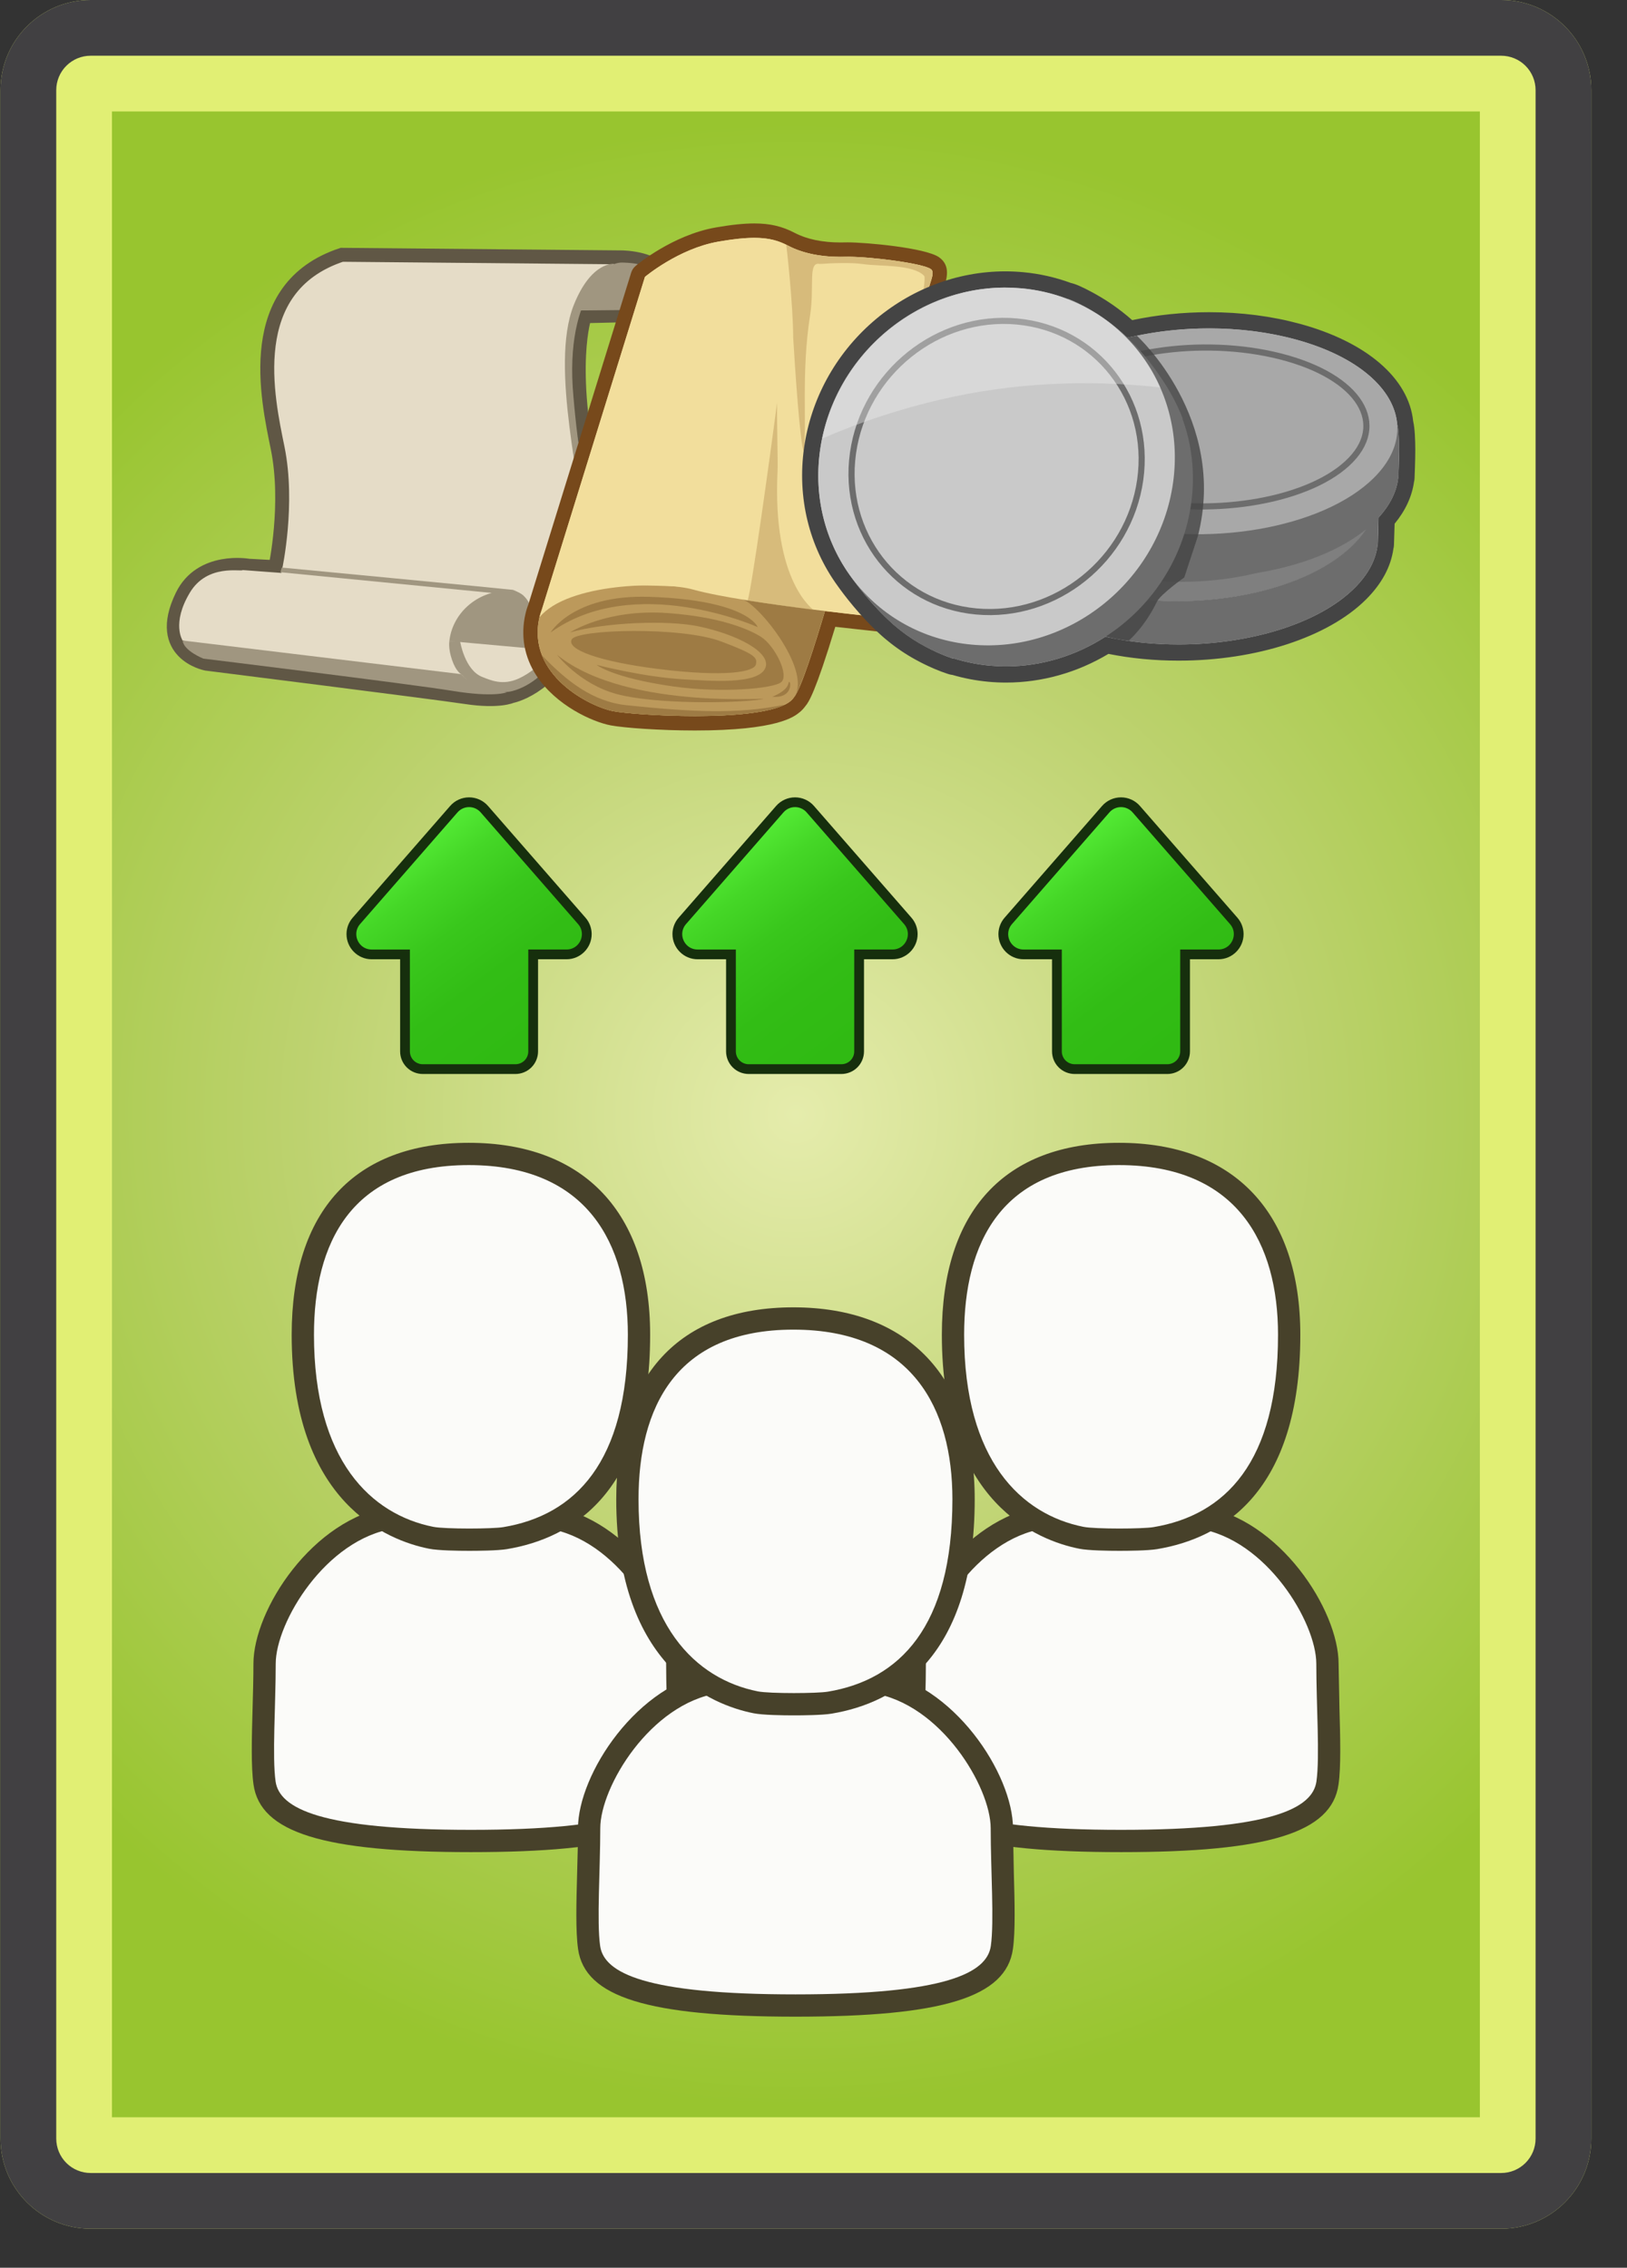
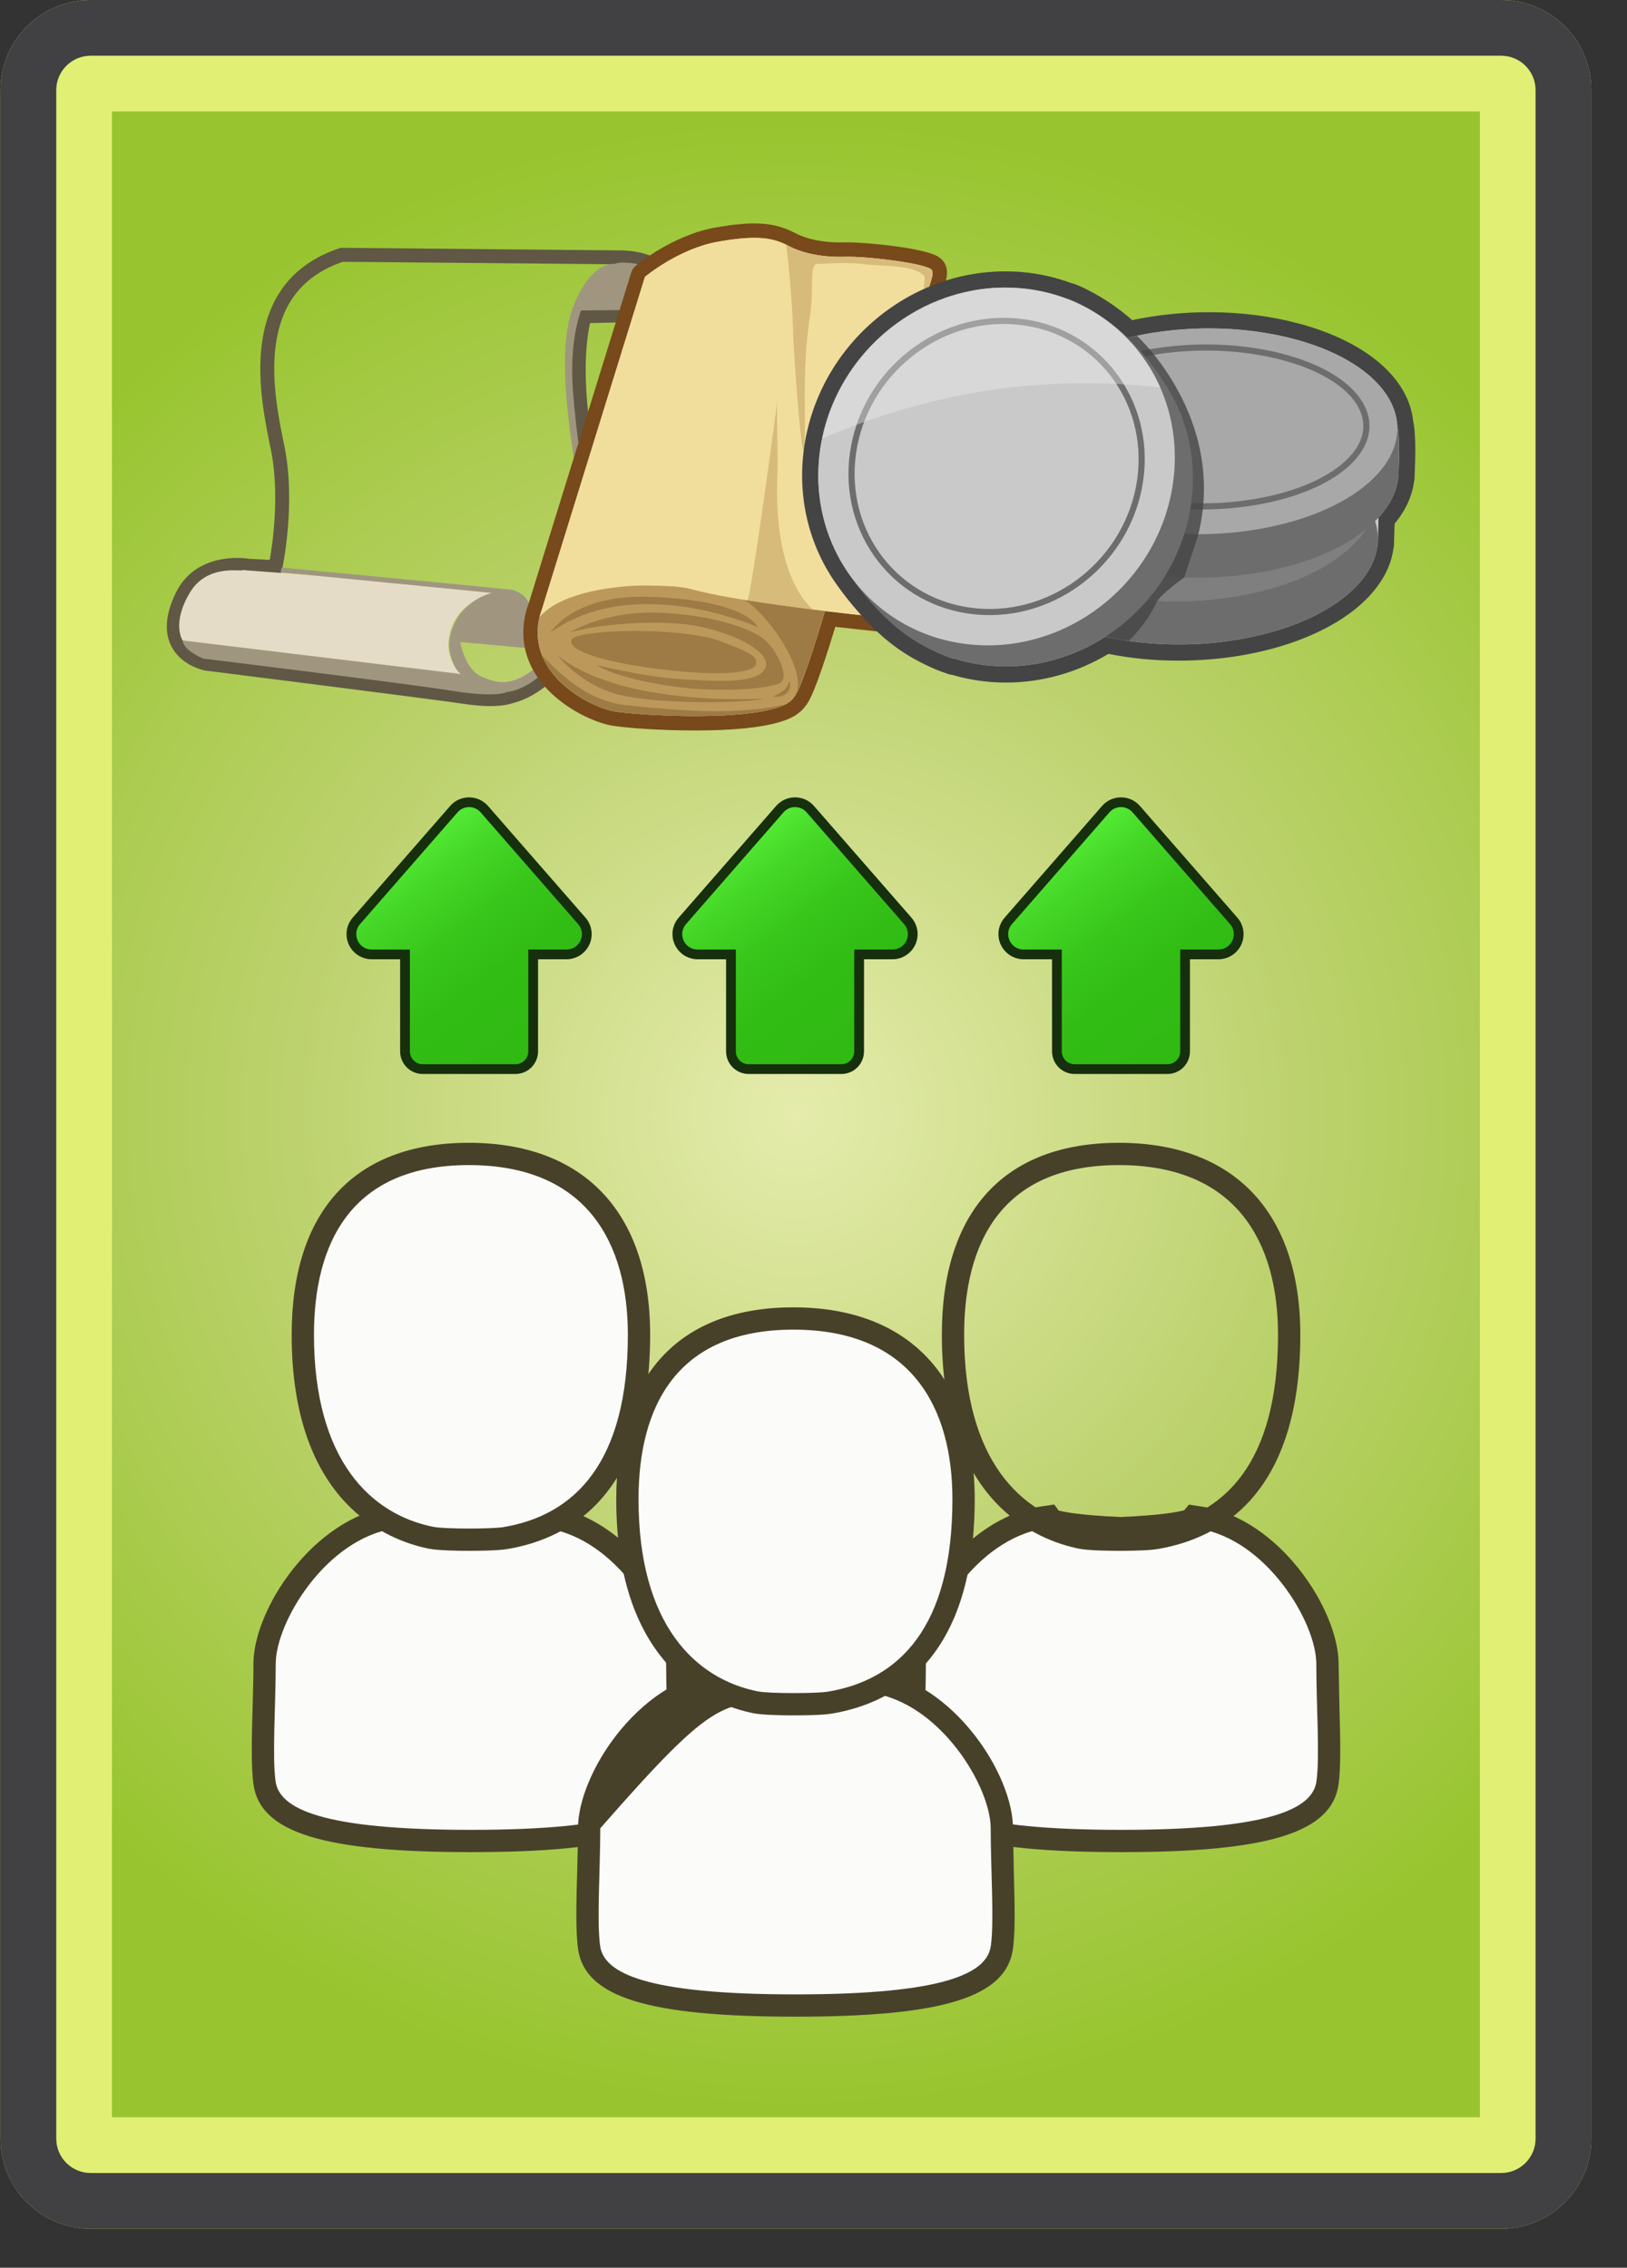
<svg xmlns="http://www.w3.org/2000/svg" width="292" height="407" viewBox="0 0 292 407" fill="none">
  <rect x="0" y="0" width="292" height="407" fill="#333333" stroke="none" />
  <g clip-path="url(#clip0_930_3294)">
    <path d="M16.264 390C14.628 389.998 13.06 389.348 11.903 388.191C10.747 387.034 10.096 385.466 10.094 383.83V16.169C10.096 14.533 10.747 12.965 11.904 11.809C13.06 10.652 14.629 10.002 16.264 10H269.425C271.061 10.002 272.629 10.653 273.785 11.809C274.941 12.966 275.592 14.534 275.594 16.169V383.83C275.592 385.466 274.942 387.034 273.785 388.19C272.629 389.347 271.061 389.998 269.425 390H16.264Z" fill="url(#paint0_radial_930_3294)" />
    <path d="M265.594 20V380H20.094V20H265.594ZM269.425 0H16.264C7.333 0 0.094 7.239 0.094 16.169V383.83C0.094 392.761 7.333 400 16.264 400H269.425C278.355 400 285.594 392.761 285.594 383.83V16.169C285.594 7.239 278.354 0 269.425 0Z" fill="#E1EF74" />
    <path d="M269.425 10C271.061 10.002 272.629 10.653 273.785 11.809C274.941 12.966 275.592 14.534 275.594 16.169V383.83C275.592 385.466 274.942 387.034 273.785 388.19C272.629 389.347 271.061 389.998 269.425 390H16.264C14.628 389.998 13.06 389.348 11.903 388.191C10.747 387.034 10.096 385.466 10.094 383.83V16.169C10.096 14.533 10.747 12.965 11.904 11.809C13.06 10.652 14.629 10.002 16.264 10H269.425ZM269.425 0H16.264C7.333 0 0.094 7.239 0.094 16.169V383.83C0.094 392.761 7.333 400 16.264 400H269.425C278.355 400 285.594 392.761 285.594 383.83V16.169C285.594 7.239 278.354 0 269.425 0Z" fill="#414042" />
    <path d="M201.203 330.411C176.284 330.411 165.207 327.3 164.165 320.008C163.728 316.95 163.868 311.917 164.016 306.588L164.168 298.602C164.168 290.603 173.631 274.398 187.115 272.36L188.303 272.18L188.777 272.819C189.446 273.076 192.205 273.885 201.132 274.272C210.324 273.875 213.069 273.029 213.685 272.785L214.184 272.193L215.29 272.36C228.774 274.398 238.237 290.603 238.237 298.602C238.237 301.124 238.314 303.904 238.389 306.59C238.537 311.918 238.677 316.951 238.241 320.007C237.2 327.299 226.123 330.411 201.203 330.411Z" fill="#FBFBF9" />
    <path d="M214.993 274.336C227.269 276.191 236.239 291.178 236.239 298.601C236.239 306.024 236.891 315.323 236.262 319.724C235.567 324.594 228.094 328.411 201.204 328.411C174.314 328.411 166.842 324.595 166.146 319.724C165.518 315.323 166.169 306.019 166.169 298.601C166.169 291.183 175.139 276.192 187.415 274.336C187.415 274.336 188.45 275.73 201.133 276.273C213.819 275.729 214.993 274.336 214.993 274.336ZM189.195 270.021L186.819 270.38C172.755 272.506 162.171 288.965 162.171 298.6C162.171 301.094 162.094 303.858 162.02 306.531C161.87 311.948 161.728 317.064 162.188 320.289C163.418 328.898 174.722 332.41 201.206 332.41C227.69 332.41 238.995 328.898 240.224 320.289C240.684 317.064 240.542 311.949 240.391 306.534L240.24 298.6C240.24 288.965 229.656 272.506 215.592 270.38L213.379 270.045L212.527 271.056C211.513 271.333 208.528 271.945 201.135 272.268C194.052 271.957 191.078 271.384 189.998 271.102L189.195 270.021Z" fill="#47412A" />
-     <path d="M200.908 276.334C199.364 276.334 195.606 276.301 194.065 275.992C187.142 274.611 171.035 268.296 171.035 239.55C171.035 218.627 181.614 207.104 200.822 207.104C220.235 207.104 231.369 218.93 231.369 239.55C231.369 266.426 218.298 274.238 207.333 276.057C206.108 276.261 203.21 276.334 200.908 276.334Z" fill="#FBFBF9" />
    <path d="M200.822 209.104C222.136 209.104 229.369 223.238 229.369 239.55C229.369 262.525 219.799 271.96 207.006 274.083C206.031 274.246 203.487 274.334 200.907 274.334C198.219 274.334 195.491 274.238 194.457 274.031C183.312 271.808 173.034 262.147 173.034 239.55C173.035 223.238 179.602 209.104 200.822 209.104ZM200.822 205.104C180.324 205.104 169.035 217.337 169.035 239.55C169.035 269.777 186.267 276.477 193.676 277.954C195.326 278.285 198.916 278.334 200.908 278.334C202.389 278.334 206.014 278.305 207.667 278.028C219.39 276.083 233.37 267.827 233.37 239.549C233.37 217.659 221.507 205.104 200.822 205.104Z" fill="#47412A" />
    <path d="M84.519 330.411C59.599 330.411 48.522 327.3 47.481 320.007C47.044 316.951 47.185 311.918 47.333 306.59L47.485 298.602C47.485 290.603 56.948 274.398 70.432 272.36L71.62 272.18L72.094 272.819C72.762 273.077 75.521 273.885 84.449 274.272C93.641 273.875 96.385 273.029 97.001 272.785L97.5 272.193L98.606 272.36C112.09 274.398 121.553 290.603 121.553 298.602C121.553 301.124 121.63 303.902 121.705 306.588C121.853 311.917 121.993 316.95 121.556 320.007C120.514 327.299 109.438 330.411 84.519 330.411Z" fill="#FBFBF9" />
    <path d="M98.307 274.336C110.583 276.191 119.553 291.178 119.553 298.601C119.553 306.024 120.204 315.323 119.576 319.724C118.88 324.594 111.408 328.411 84.518 328.411C57.628 328.411 50.155 324.595 49.46 319.724C48.832 315.323 49.483 306.019 49.483 298.601C49.483 291.183 58.453 276.192 70.729 274.336C70.729 274.336 71.763 275.73 84.448 276.273C97.133 275.729 98.307 274.336 98.307 274.336ZM72.509 270.021L70.132 270.38C56.068 272.506 45.484 288.965 45.484 298.6C45.484 301.095 45.407 303.86 45.333 306.534C45.182 311.949 45.04 317.064 45.5 320.289C46.729 328.898 58.034 332.41 84.518 332.41C111.002 332.41 122.306 328.898 123.536 320.289C123.996 317.064 123.854 311.948 123.704 306.531L123.553 298.6C123.553 288.965 112.969 272.506 98.905 270.38L96.692 270.045L95.84 271.056C94.826 271.333 91.842 271.945 84.448 272.268C77.366 271.958 74.391 271.384 73.311 271.102L72.509 270.021Z" fill="#47412A" />
    <path d="M84.22 276.334C82.676 276.334 78.918 276.301 77.377 275.992C70.454 274.611 54.348 268.296 54.348 239.55C54.348 218.627 64.927 207.104 84.135 207.104C103.549 207.104 114.683 218.93 114.683 239.55C114.683 266.426 101.612 274.238 90.647 276.057C89.42 276.261 86.523 276.334 84.22 276.334Z" fill="#FBFBF9" />
    <path d="M84.135 209.104C105.449 209.104 112.683 223.238 112.683 239.55C112.683 262.525 103.112 271.96 90.32 274.083C89.345 274.246 86.801 274.334 84.221 274.334C81.533 274.334 78.805 274.238 77.771 274.031C66.626 271.808 56.349 262.147 56.349 239.55C56.348 223.238 62.915 209.104 84.135 209.104ZM84.135 205.104C63.637 205.104 52.348 217.337 52.348 239.55C52.348 269.777 69.579 276.477 76.988 277.954C78.639 278.285 82.228 278.334 84.22 278.334C85.701 278.334 89.326 278.305 90.979 278.028C102.702 276.083 116.683 267.827 116.683 239.549C116.683 217.659 104.819 205.104 84.135 205.104Z" fill="#47412A" />
    <path d="M142.765 359.941C117.846 359.941 106.769 356.83 105.727 349.539C105.291 346.481 105.431 341.448 105.579 336.119L105.73 328.133C105.73 320.133 115.193 303.928 128.677 301.891L129.865 301.711L130.339 302.35C131.008 302.607 133.767 303.416 142.695 303.803C151.888 303.406 154.632 302.56 155.248 302.316L155.747 301.724L156.853 301.891C170.337 303.928 179.8 320.133 179.8 328.133C179.8 330.655 179.877 333.435 179.952 336.121C180.1 341.449 180.24 346.482 179.804 349.538C178.761 356.83 167.685 359.941 142.765 359.941Z" fill="#FBFBF9" />
-     <path d="M156.556 303.868C168.832 305.722 177.802 320.71 177.802 328.133C177.802 335.556 178.454 344.855 177.825 349.256C177.129 354.125 169.657 357.942 142.767 357.942C115.877 357.942 108.405 354.126 107.709 349.256C107.081 344.855 107.732 335.551 107.732 328.133C107.732 320.715 116.703 305.723 128.978 303.868C128.978 303.868 130.013 305.262 142.697 305.805C155.381 305.261 156.556 303.868 156.556 303.868ZM130.757 299.553L128.381 299.912C114.317 302.037 103.733 318.496 103.733 328.132C103.733 330.626 103.656 333.39 103.582 336.063C103.432 341.48 103.29 346.595 103.75 349.821C104.98 358.429 116.285 361.941 142.768 361.941C169.251 361.941 180.556 358.429 181.786 349.821C182.246 346.596 182.104 341.481 181.953 336.066L181.802 328.132C181.802 318.496 171.218 302.037 157.154 299.912L154.941 299.578L154.089 300.588C153.076 300.865 150.091 301.477 142.697 301.8C135.614 301.489 132.639 300.916 131.559 300.634L130.757 299.553Z" fill="#47412A" />
+     <path d="M156.556 303.868C168.832 305.722 177.802 320.71 177.802 328.133C177.802 335.556 178.454 344.855 177.825 349.256C177.129 354.125 169.657 357.942 142.767 357.942C115.877 357.942 108.405 354.126 107.709 349.256C107.081 344.855 107.732 335.551 107.732 328.133C128.978 303.868 130.013 305.262 142.697 305.805C155.381 305.261 156.556 303.868 156.556 303.868ZM130.757 299.553L128.381 299.912C114.317 302.037 103.733 318.496 103.733 328.132C103.733 330.626 103.656 333.39 103.582 336.063C103.432 341.48 103.29 346.595 103.75 349.821C104.98 358.429 116.285 361.941 142.768 361.941C169.251 361.941 180.556 358.429 181.786 349.821C182.246 346.596 182.104 341.481 181.953 336.066L181.802 328.132C181.802 318.496 171.218 302.037 157.154 299.912L154.941 299.578L154.089 300.588C153.076 300.865 150.091 301.477 142.697 301.8C135.614 301.489 132.639 300.916 131.559 300.634L130.757 299.553Z" fill="#47412A" />
    <path d="M142.47 305.866C140.926 305.866 137.168 305.833 135.627 305.524C128.704 304.143 112.598 297.828 112.598 269.082C112.598 248.159 123.177 236.636 142.385 236.636C161.798 236.636 172.932 248.462 172.932 269.082C172.932 295.958 159.861 303.769 148.896 305.588C147.67 305.793 144.772 305.866 142.47 305.866Z" fill="#FBFBF9" />
    <path d="M142.385 238.635C163.699 238.635 170.932 252.768 170.932 269.081C170.932 292.055 161.362 301.491 148.569 303.614C147.594 303.777 145.05 303.865 142.47 303.865C139.782 303.865 137.054 303.769 136.02 303.562C124.875 301.339 114.598 291.677 114.598 269.081C114.598 252.768 121.165 238.635 142.385 238.635ZM142.385 234.635C121.887 234.635 110.598 246.868 110.598 269.081C110.598 299.308 127.829 306.008 135.238 307.485C136.889 307.816 140.478 307.865 142.47 307.865C143.951 307.865 147.575 307.836 149.228 307.559C160.951 305.614 174.932 297.358 174.932 269.08C174.932 247.19 163.069 234.635 142.385 234.635Z" fill="#47412A" />
    <path d="M62.785 167.599C62.786 168.564 63.169 169.49 63.851 170.174C64.532 170.858 65.457 171.243 66.423 171.247H72.409V188.658C72.41 189.5 72.745 190.307 73.34 190.902C73.935 191.497 74.743 191.833 75.585 191.833H92.232C93.074 191.833 93.881 191.498 94.477 190.902C95.073 190.306 95.407 189.5 95.408 188.658V171.247H101.394C102.36 171.244 103.286 170.858 103.968 170.175C104.65 169.491 105.033 168.565 105.032 167.599C105.032 166.723 104.721 165.902 104.132 165.227L86.647 145.179C86.306 144.789 85.885 144.476 85.413 144.262C84.941 144.047 84.428 143.936 83.91 143.936C83.391 143.936 82.878 144.047 82.406 144.262C81.934 144.476 81.513 144.789 81.172 145.179L63.686 165.227C63.106 165.88 62.785 166.724 62.785 167.599Z" fill="url(#paint1_linear_930_3294)" />
    <path d="M62.785 167.599C62.786 168.564 63.169 169.49 63.851 170.174C64.532 170.858 65.457 171.243 66.423 171.247H72.409V188.658C72.41 189.5 72.745 190.307 73.34 190.902C73.935 191.497 74.743 191.833 75.585 191.833H92.232C93.074 191.833 93.881 191.498 94.477 190.902C95.073 190.306 95.407 189.5 95.408 188.658V171.247H101.394C102.36 171.244 103.286 170.858 103.968 170.175C104.65 169.491 105.033 168.565 105.032 167.599C105.032 166.723 104.721 165.902 104.132 165.227L86.647 145.179C86.306 144.789 85.885 144.476 85.413 144.262C84.941 144.047 84.428 143.936 83.91 143.936C83.391 143.936 82.878 144.047 82.406 144.262C81.934 144.476 81.513 144.789 81.172 145.179L63.686 165.227C63.106 165.88 62.785 166.724 62.785 167.599Z" fill="url(#paint2_linear_930_3294)" />
    <path d="M104.436 167.642C104.436 167.021 104.224 166.387 103.751 165.846L86.264 145.799C86.005 145.503 85.686 145.265 85.329 145.102C84.971 144.939 84.581 144.854 84.188 144.854C83.794 144.854 83.404 144.939 83.046 145.102C82.689 145.265 82.368 145.503 82.111 145.799L64.624 165.848C64.184 166.343 63.941 166.981 63.941 167.643C63.941 169.066 65.055 170.416 66.703 170.416H73.564V188.701C73.565 189.31 73.807 189.895 74.239 190.327C74.669 190.759 75.254 191.001 75.865 191.001H92.511C93.121 191.001 93.707 190.759 94.138 190.327C94.569 189.895 94.811 189.31 94.811 188.701V170.414H101.674C103.321 170.414 104.436 169.064 104.436 167.642ZM106.188 167.642C106.188 170.136 104.161 172.166 101.674 172.166H96.564V188.701C96.562 189.775 96.135 190.805 95.376 191.565C94.615 192.325 93.585 192.752 92.511 192.753H75.864C74.79 192.752 73.758 192.325 72.999 191.565C72.24 190.805 71.812 189.775 71.811 188.701V172.166H66.701C64.213 172.166 62.188 170.137 62.188 167.642C62.191 166.557 62.588 165.51 63.303 164.695L80.79 144.648C81.213 144.163 81.736 143.774 82.322 143.508C82.907 143.242 83.543 143.104 84.188 143.104C84.832 143.104 85.468 143.242 86.053 143.508C86.639 143.774 87.162 144.163 87.585 144.648L105.073 164.695C105.787 165.51 106.183 166.557 106.188 167.642Z" fill="#162F0D" />
    <path d="M121.285 167.599C121.286 168.564 121.669 169.49 122.35 170.174C123.032 170.857 123.957 171.243 124.922 171.247H130.909V188.658C130.909 189.074 130.991 189.487 131.151 189.872C131.311 190.257 131.545 190.607 131.84 190.902C132.435 191.498 133.243 191.833 134.085 191.833H150.732C151.574 191.833 152.381 191.498 152.977 190.902C153.572 190.306 153.907 189.499 153.908 188.658V171.247H159.894C160.86 171.244 161.786 170.858 162.468 170.175C163.15 169.491 163.533 168.565 163.532 167.599C163.532 166.723 163.221 165.902 162.632 165.227L145.146 145.179C144.805 144.788 144.384 144.475 143.912 144.26C143.44 144.046 142.927 143.935 142.408 143.936C141.89 143.936 141.377 144.047 140.905 144.262C140.433 144.477 140.012 144.789 139.67 145.179L122.184 165.227C121.604 165.881 121.284 166.724 121.285 167.599Z" fill="url(#paint3_linear_930_3294)" />
    <path d="M121.285 167.599C121.286 168.564 121.669 169.49 122.35 170.174C123.032 170.857 123.957 171.243 124.922 171.247H130.909V188.658C130.909 189.074 130.991 189.487 131.151 189.872C131.311 190.257 131.545 190.607 131.84 190.902C132.435 191.498 133.243 191.833 134.085 191.833H150.732C151.574 191.833 152.381 191.498 152.977 190.902C153.572 190.306 153.907 189.499 153.908 188.658V171.247H159.894C160.86 171.244 161.786 170.858 162.468 170.175C163.15 169.491 163.533 168.565 163.532 167.599C163.532 166.723 163.221 165.902 162.632 165.227L145.146 145.179C144.805 144.788 144.384 144.475 143.912 144.26C143.44 144.046 142.927 143.935 142.408 143.936C141.89 143.936 141.377 144.047 140.905 144.262C140.433 144.477 140.012 144.789 139.67 145.179L122.184 165.227C121.604 165.881 121.284 166.724 121.285 167.599Z" fill="url(#paint4_linear_930_3294)" />
    <path d="M162.936 167.642C162.936 167.021 162.724 166.387 162.251 165.846L144.764 145.799C144.506 145.502 144.187 145.264 143.829 145.102C143.471 144.939 143.081 144.854 142.688 144.854C142.294 144.854 141.904 144.939 141.546 145.102C141.188 145.264 140.869 145.502 140.611 145.799L123.124 165.848C122.685 166.342 122.441 166.981 122.439 167.643C122.439 169.066 123.555 170.416 125.201 170.416H132.064V188.701C132.064 189.31 132.306 189.895 132.738 190.327C133.169 190.759 133.753 191.001 134.363 191.001H151.012C151.622 191.001 152.206 190.759 152.637 190.327C153.069 189.895 153.311 189.31 153.311 188.701V170.414H160.174C161.821 170.414 162.936 169.064 162.936 167.642ZM164.688 167.642C164.688 170.136 162.661 172.166 160.174 172.166H155.064V188.701C155.063 189.775 154.636 190.805 153.876 191.565C153.116 192.325 152.086 192.752 151.012 192.753H134.363C133.289 192.752 132.259 192.325 131.499 191.565C130.739 190.805 130.312 189.775 130.311 188.701V172.166H125.201C122.712 172.166 120.688 170.137 120.688 167.642C120.691 166.557 121.088 165.51 121.803 164.695L139.29 144.648C139.713 144.163 140.236 143.774 140.822 143.508C141.408 143.242 142.044 143.104 142.688 143.104C143.331 143.104 143.967 143.242 144.553 143.508C145.139 143.774 145.662 144.163 146.085 144.648L163.572 164.695C164.287 165.51 164.683 166.557 164.688 167.642Z" fill="#162F0D" />
    <path d="M179.785 167.599C179.786 168.564 180.169 169.49 180.85 170.174C181.532 170.857 182.457 171.243 183.422 171.247H189.409V188.658C189.409 189.074 189.491 189.487 189.651 189.872C189.811 190.257 190.045 190.607 190.34 190.902C190.935 191.498 191.743 191.833 192.585 191.833H209.232C210.074 191.833 210.881 191.498 211.477 190.902C212.072 190.306 212.407 189.499 212.408 188.658V171.247H218.394C219.36 171.244 220.286 170.858 220.968 170.175C221.65 169.491 222.033 168.565 222.032 167.599C222.032 166.723 221.721 165.902 221.132 165.227L203.646 145.179C203.305 144.788 202.884 144.475 202.412 144.26C201.94 144.046 201.427 143.935 200.908 143.936C200.39 143.936 199.877 144.047 199.405 144.262C198.933 144.477 198.512 144.789 198.17 145.179L180.684 165.227C180.104 165.881 179.784 166.724 179.785 167.599Z" fill="url(#paint5_linear_930_3294)" />
    <path d="M179.785 167.599C179.786 168.564 180.169 169.49 180.85 170.174C181.532 170.857 182.457 171.243 183.422 171.247H189.409V188.658C189.409 189.074 189.491 189.487 189.651 189.872C189.811 190.257 190.045 190.607 190.34 190.902C190.935 191.498 191.743 191.833 192.585 191.833H209.232C210.074 191.833 210.881 191.498 211.477 190.902C212.072 190.306 212.407 189.499 212.408 188.658V171.247H218.394C219.36 171.244 220.286 170.858 220.968 170.175C221.65 169.491 222.033 168.565 222.032 167.599C222.032 166.723 221.721 165.902 221.132 165.227L203.646 145.179C203.305 144.788 202.884 144.475 202.412 144.26C201.94 144.046 201.427 143.935 200.908 143.936C200.39 143.936 199.877 144.047 199.405 144.262C198.933 144.477 198.512 144.789 198.17 145.179L180.684 165.227C180.104 165.881 179.784 166.724 179.785 167.599Z" fill="url(#paint6_linear_930_3294)" />
    <path d="M221.436 167.642C221.436 167.021 221.224 166.387 220.751 165.846L203.264 145.799C203.006 145.502 202.687 145.264 202.329 145.102C201.971 144.939 201.581 144.854 201.188 144.854C200.794 144.854 200.404 144.939 200.046 145.102C199.688 145.264 199.369 145.502 199.111 145.799L181.624 165.848C181.185 166.342 180.941 166.981 180.939 167.643C180.939 169.066 182.055 170.416 183.702 170.416H190.564V188.701C190.564 189.31 190.806 189.895 191.238 190.327C191.669 190.759 192.253 191.001 192.863 191.001H209.512C210.122 191.001 210.706 190.759 211.137 190.327C211.569 189.895 211.811 189.31 211.811 188.701V170.414H218.674C220.321 170.414 221.436 169.064 221.436 167.642ZM223.188 167.642C223.188 170.136 221.161 172.166 218.674 172.166H213.564V188.701C213.563 189.775 213.136 190.805 212.376 191.565C211.616 192.325 210.586 192.752 209.512 192.753H192.863C191.789 192.752 190.759 192.325 189.999 191.565C189.239 190.805 188.812 189.775 188.811 188.701V172.166H183.702C181.213 172.166 179.188 170.137 179.188 167.642C179.191 166.557 179.588 165.51 180.303 164.695L197.79 144.648C198.213 144.163 198.736 143.774 199.322 143.508C199.908 143.242 200.544 143.104 201.188 143.104C201.831 143.104 202.467 143.242 203.053 143.508C203.639 143.774 204.162 144.163 204.585 144.648L222.072 164.695C222.787 165.51 223.183 166.557 223.188 167.642Z" fill="#162F0D" />
-     <path d="M61.34 45.73L111.562 46.191C111.562 46.191 118.383 46.19 119.562 50.117C120.927 54.663 117.916 56.456 117.916 56.456L104.945 56.754C104.945 56.754 101.814 65.585 106.233 85.802C108.137 94.513 106.149 108.09 102.842 114.824C98.473 123.716 91.813 124.946 91.813 124.946C91.813 124.946 89.532 126.009 83.656 125.121C77.778 124.233 37.023 119.114 37.023 119.114C37.023 119.114 27.619 117.327 32.686 106.926C36.073 99.975 44.621 101.533 44.621 101.533L49.434 101.795C49.434 101.795 51.872 90.475 49.835 80.436C48.019 71.49 43.518 51.641 61.34 45.73Z" fill="#E5DCC7" />
    <path d="M61.34 45.73L111.562 46.191C111.562 46.191 118.383 46.19 119.562 50.117C120.927 54.663 117.916 56.456 117.916 56.456L104.945 56.754C104.945 56.754 101.814 65.585 106.233 85.802C108.137 94.513 106.149 108.09 102.842 114.824C98.473 123.716 91.813 124.946 91.813 124.946C91.813 124.946 89.532 126.009 83.656 125.121C77.778 124.233 37.023 119.114 37.023 119.114C37.023 119.114 27.619 117.327 32.686 106.926C36.073 99.975 44.621 101.533 44.621 101.533L49.434 101.795C49.434 101.795 51.872 90.475 49.835 80.436C48.019 71.49 43.518 51.641 61.34 45.73V45.73Z" stroke="#605745" stroke-width="2.5" stroke-miterlimit="10" />
    <path d="M43.551 102.312L92.025 105.91C92.025 105.91 83.444 106.229 81.109 112.443C79.023 117.991 82.749 120.99 82.749 120.99L32.773 114.954C32.773 114.954 30.741 111.925 34.075 106.362C37.228 101.1 43.37 102.678 43.551 102.312Z" fill="#E5DCC7" />
    <path d="M50.329 102.703L94.012 106.978C94.012 106.978 93.525 106.431 92.059 105.867C91.003 105.716 50.561 101.862 50.561 101.862L50.329 102.703ZM104.026 55.722C104.026 55.722 107.154 46.961 111.766 47.121C114.005 47.199 117.78 47.48 118.828 50.979C119.658 53.748 117.797 55.581 117.797 55.581L104.026 55.722ZM32.777 114.953L82.753 120.989C82.753 120.989 84.096 122.565 85.949 123.121C88.707 123.951 91.022 124.244 91.022 124.244C91.022 124.244 88.699 125.227 81.218 123.997C73.737 122.767 36.501 118.206 36.501 118.206C36.501 118.206 32.944 116.802 32.777 114.953Z" fill="#A09680" />
    <path d="M80.648 115.057L95.617 116.412C95.617 116.412 97.374 106.315 91.669 106.043C85.964 105.771 81.214 109.879 80.648 115.057Z" fill="#A09680" />
    <path d="M82.755 120.992C82.755 120.992 81.844 120.54 81.121 118.422C80.397 116.304 80.653 115.058 80.653 115.058L82.576 115.098C82.576 115.098 83.392 120.248 86.534 121.487C88.037 122.082 90.219 123.091 93.093 121.779C97.216 119.898 100.582 115.493 101.91 111.271C104.058 102.353 104.385 101.41 104.571 95.701C104.814 88.262 98.55 65.908 102.961 54.785C106.123 46.816 110.248 47.353 110.248 47.353C110.248 47.353 101.149 51.928 102.916 71.199C102.916 71.199 103.713 80.982 104.754 84.666C105.529 87.408 107.277 97.907 103.464 110.204C99.344 123.478 91.21 124.169 91.21 124.169C87.671 124.097 85.879 124.387 82.755 120.992Z" fill="#A09680" />
    <path d="M124.725 129.813C118.146 129.813 111.873 129.295 109.875 128.922C106.784 128.343 100.658 125.566 97.378 120.576C95.357 117.502 94.746 114.118 95.561 110.518C95.691 109.939 95.858 109.395 96.058 108.905L114.524 49.313C114.597 49.077 114.737 48.866 114.926 48.706C115.183 48.49 121.305 43.396 128.686 42.101C131.383 41.628 133.574 41.399 135.386 41.399C138.018 41.399 139.95 41.85 142.056 42.956C144.4 44.187 147.351 44.812 150.828 44.812L151.592 44.802L152.156 44.795C156.281 44.795 165.921 45.903 167.803 47.242C169.16 48.209 168.655 49.776 168.121 51.436C167.411 53.645 166.221 57.341 166.819 63.354C167.674 71.939 165.178 79.727 164.112 83.053L163.752 84.23C163.76 84.434 163.828 85.08 163.894 85.706C164.275 89.31 165.066 96.81 163.766 101.377C162.271 106.64 161.908 111.138 161.905 111.183C161.892 111.354 161.844 111.521 161.765 111.675C161.685 111.828 161.577 111.964 161.445 112.074C161.313 112.185 161.16 112.268 160.996 112.318C160.832 112.369 160.659 112.386 160.487 112.369C160.433 112.365 155.381 111.859 148.992 111.09C145.186 123.757 144 125.394 143.533 125.929C143.296 126.265 143.016 126.567 142.699 126.829C140.292 128.81 134.243 129.815 124.722 129.815L124.725 129.813Z" fill="#F2DE9C" />
    <path d="M135.379 42.69C138.126 42.69 139.82 43.242 141.448 44.099C143.903 45.388 147.062 46.102 150.821 46.102L151.619 46.092L152.149 46.084C156.52 46.084 165.62 47.276 167.048 48.292C168.536 49.353 164.497 53.13 165.527 63.478C166.557 73.826 162.5 83.177 162.455 84.129C162.41 85.079 164.074 95.552 162.518 101.02C160.962 106.487 160.611 111.081 160.611 111.081L148.061 109.672C146.215 115.878 143.7 123.791 142.513 125.122C142.334 125.386 142.119 125.623 141.874 125.826C139.345 127.906 131.859 128.518 124.716 128.518C118.254 128.518 112.074 128.016 110.103 127.648C106.001 126.881 94.453 121.219 96.812 110.802C96.92 110.302 97.071 109.813 97.265 109.341L115.751 49.694C115.751 49.694 121.778 44.623 128.902 43.373C131.611 42.898 133.693 42.688 135.379 42.69ZM135.379 40.103C133.492 40.102 131.227 40.34 128.455 40.825C120.735 42.179 114.353 47.489 114.086 47.715C113.707 48.034 113.427 48.455 113.28 48.928L94.831 108.468C94.604 109.042 94.423 109.633 94.29 110.237C93.409 114.13 94.1 117.952 96.29 121.283C99.791 126.609 106.329 129.573 109.629 130.191C111.979 130.63 118.415 131.104 124.718 131.104C139.53 131.104 142.531 128.635 143.518 127.824C143.897 127.513 144.233 127.155 144.542 126.733C145.135 126.045 146.34 124.267 149.913 112.499L160.355 113.653C160.698 113.687 161.044 113.652 161.374 113.552C161.703 113.45 162.009 113.284 162.273 113.062C162.537 112.84 162.755 112.57 162.912 112.263C163.069 111.956 163.164 111.622 163.191 111.279C163.194 111.236 163.551 106.851 165.007 101.726C166.375 96.919 165.566 89.251 165.177 85.567L165.054 84.35L165.34 83.442C166.43 80.04 168.983 72.073 168.102 63.221C167.531 57.477 168.625 54.077 169.348 51.828C169.909 50.087 170.676 47.7 168.553 46.185C166.112 44.45 155.293 43.498 152.152 43.498L151.554 43.505L150.825 43.516C147.605 43.516 144.78 42.925 142.654 41.809C140.374 40.614 138.2 40.103 135.379 40.103Z" fill="#77491B" />
    <path d="M129.988 106.948C129.988 106.948 140.353 119.042 141.938 124.973C142.911 128.627 150.263 101.985 150.263 101.985L129.988 106.948Z" fill="#9E7B44" />
    <path d="M96.811 110.801C98.123 104.998 102.856 104.735 115.936 105.06C129.016 105.385 130.042 106.054 133.524 107.675C137.006 109.296 146.692 121.866 141.873 125.826C137.054 129.786 114.25 128.423 110.103 127.648C106.001 126.88 94.452 121.218 96.811 110.801Z" fill="#BC995B" />
    <path d="M126.601 105.733L127.144 105.782L128.344 105.886L125.353 105.508L125.875 105.607L126.601 105.733ZM112.506 126.577C106.377 125.94 101.707 122.263 97.285 117.63C99.694 123.708 107.007 127.07 110.099 127.649C114.006 128.379 134.47 129.631 140.854 126.459C132.497 128.257 123.691 127.741 112.506 126.577Z" fill="#9E7B44" />
    <path d="M96.812 110.8L115.749 49.692C115.749 49.692 121.777 44.621 128.9 43.371C136.023 42.121 138.818 42.716 141.447 44.096C144.076 45.476 147.506 46.197 151.618 46.089C155.73 45.981 165.558 47.231 167.048 48.29C168.538 49.349 164.496 53.128 165.526 63.476C166.556 73.824 162.499 83.175 162.453 84.126C162.407 85.077 164.072 95.549 162.516 101.017C160.96 106.485 160.609 111.077 160.609 111.077C160.609 111.077 133.523 108.37 124.405 105.815C118.944 104.285 101.867 104.623 96.811 110.799L96.812 110.8Z" fill="#F2DE9C" />
    <path opacity="0.5" d="M139.472 72.275C138.064 82.871 134.976 105.18 134.188 107.782C134.644 107.883 144.691 109.309 145.979 109.49C146.04 109.343 138.58 104.628 139.547 84.581C139.64 82.636 139.405 76.252 139.472 72.275ZM167.041 48.293C165.552 47.234 155.726 45.984 151.612 46.092C147.498 46.2 144.068 45.479 141.441 44.099L141.109 43.932C141.157 44.164 142.338 54.518 142.358 60.651C142.678 66.116 143.602 79.818 144.266 81.076C144.821 76.529 143.785 66.741 145.377 56.662C146.217 51.345 144.931 46.888 147.153 47.371C149.506 47.214 152.784 47.089 154.919 47.4C157.979 47.844 163.717 47.399 165.828 49.464C165.98 49.614 166.072 50.09 165.475 53.997C164.833 58.191 164.985 62.642 165.562 64.039L165.519 63.479C164.49 53.131 168.528 49.354 167.041 48.293ZM161.377 83.02C160.769 87.615 162.807 91.792 159.072 102.042C157.871 105.344 156.943 102.308 156.614 93.357C156.442 94.556 155.844 100.938 155.618 104.485C155.924 106.627 155.7 108.59 155.282 110.472L160.602 111.08C160.602 111.08 160.826 106.41 162.509 101.021C163.92 96.499 162.685 86.701 162.685 86.701C162.685 86.701 162.32 84.451 162.601 83.583C163.104 82.026 164.27 78.363 164.951 74.65C162.878 79.581 161.569 81.57 161.377 83.02Z" fill="#BC995B" />
    <path d="M99.975 117.525C99.975 117.525 103.984 122.762 110.708 124.573C117.432 126.384 131.525 126.254 136.439 125.543C141.353 124.832 112.906 127.999 99.975 117.525ZM98.811 113.517C98.811 113.517 102.823 106.667 116.526 107.117C134.241 107.698 135.986 112.548 135.986 112.548C135.986 112.548 113.941 102.656 98.811 113.517Z" fill="#9E7B44" />
    <path d="M102.328 113.496C102.328 113.496 108.771 109.251 119.761 110.027C130.751 110.803 135.554 113.651 136.571 114.293C139.028 115.845 141.723 121.186 140.191 122.44C138.769 123.603 129.412 124.413 120.925 123.215C109.934 121.663 107.09 119.336 107.09 119.336C107.09 119.336 115.577 121.534 122.671 121.922C127.088 122.164 136.377 123.021 137.412 119.724C138.249 117.054 132.434 113.906 125.387 112.418C119.971 111.276 108.791 111.647 102.328 113.496ZM102.619 114.745C101.585 116.556 107.59 118.738 118.006 120.047C130.354 121.598 135.333 120.564 135.656 119.271C135.979 117.978 135.438 117.399 129.449 115.134C122.273 112.417 103.653 112.935 102.619 114.745ZM138.604 125.046C138.604 125.046 141.19 124.098 141.492 122.676C141.794 121.254 142.828 125.434 138.604 125.046Z" fill="#9E7B44" />
    <path d="M180.552 121.049C179.528 121.049 178.492 121.002 177.471 120.906C175.333 120.708 173.22 120.298 171.164 119.683C171.028 119.683 170.894 119.664 170.764 119.625C170.689 119.604 168.894 119.078 166.408 117.843L166.212 117.745L165.585 117.419C163.862 116.52 162.227 115.463 160.701 114.26L159.747 113.484L159.662 113.41L159.31 113.107C155.398 109.65 152.354 105.496 151.515 104.307C146.597 97.55 144.543 89.117 145.744 80.578C148.185 63.234 163.086 50.154 180.405 50.154C181.436 50.155 182.466 50.202 183.492 50.297C186.328 50.558 189.117 51.193 191.787 52.184C192.337 52.292 193.267 52.62 195.455 53.801C195.582 53.87 195.707 53.941 195.832 54.013L196.097 54.163C196.645 54.474 197.186 54.799 197.718 55.136C197.924 55.271 198.13 55.407 198.335 55.543L198.876 55.907C200.241 56.859 201.542 57.899 202.77 59.021L203.237 58.936C207.658 57.973 212.288 57.485 216.997 57.485C222.595 57.485 227.953 58.171 232.922 59.524C244.32 62.626 251.505 68.716 252.187 75.837C252.513 77.049 252.547 79.802 252.551 80.667C252.536 82.377 252.492 84.085 252.419 85.793C252.413 85.926 252.39 86.056 252.349 86.18C252.015 88.714 250.84 91.158 248.848 93.455C248.825 95.283 248.727 97.685 248.722 97.797C248.716 97.929 248.693 98.059 248.653 98.184C248.263 101.141 246.744 103.956 244.134 106.556C237.594 113.07 225.1 117.115 211.525 117.115C207.086 117.115 202.762 116.679 198.665 115.817C193.143 119.241 186.892 121.049 180.552 121.049Z" fill="#C9C9C9" />
    <path d="M180.405 51.61L183.357 51.746C186.111 51.999 188.819 52.621 191.407 53.596C191.927 53.666 192.996 54.128 194.765 55.083L195.301 55.386L195.402 55.444L196.937 56.365L197.41 56.676L198.041 57.1C199.555 58.156 200.987 59.325 202.326 60.597L203.516 60.365C207.793 59.433 212.376 58.941 216.997 58.941C222.267 58.941 227.584 59.58 232.54 60.929C243.708 63.969 250.238 69.851 250.752 76.117C250.981 76.708 251.091 78.968 251.096 80.674C251.102 82.491 250.967 85.735 250.967 85.735L250.94 85.722C250.688 88.138 249.531 90.576 247.399 92.9C247.394 94.745 247.269 97.739 247.269 97.739L247.243 97.724C246.968 100.359 245.627 103.021 243.109 105.53C236.653 111.96 224.225 115.665 211.524 115.665C207.1 115.665 202.64 115.217 198.391 114.274C193.145 117.651 186.988 119.599 180.551 119.599C179.575 119.599 178.592 119.554 177.604 119.463C175.337 119.253 173.099 118.793 170.933 118.094L171.168 118.233C171.168 118.233 169.452 117.737 167.055 116.545L166.857 116.446L166.264 116.137C164.619 115.28 163.057 114.271 161.601 113.123C161.291 112.881 160.986 112.634 160.686 112.38L160.636 112.335L160.275 112.024C156.47 108.663 153.509 104.618 152.703 103.473C148.178 97.258 145.99 89.258 147.183 80.785C149.528 64.123 164.077 51.61 180.405 51.61ZM180.405 48.703C171.771 48.703 163.331 51.919 156.639 57.759C149.913 63.629 145.532 71.662 144.306 80.377C143.052 89.283 145.196 98.085 150.341 105.164C151.221 106.41 154.338 110.654 158.351 114.199C158.476 114.311 158.606 114.421 158.735 114.53L158.784 114.574L158.808 114.595C159.137 114.874 159.472 115.146 159.813 115.411C161.409 116.667 163.118 117.771 164.918 118.711L165.54 119.034L165.567 119.046L165.627 119.076L165.762 119.144C168.363 120.439 170.281 120.999 170.361 121.022C170.542 121.075 170.728 121.109 170.916 121.126C173.011 121.741 175.162 122.152 177.337 122.353C178.402 122.452 179.484 122.503 180.552 122.503C186.975 122.503 193.305 120.726 198.933 117.356C202.96 118.162 207.19 118.569 211.526 118.569C225.47 118.569 238.358 114.361 245.161 107.586C247.972 104.785 249.626 101.725 250.078 98.483C250.133 98.28 250.165 98.071 250.175 97.857L250.294 93.996C252.24 91.63 253.409 89.105 253.777 86.474C253.831 86.273 253.863 86.065 253.871 85.854C253.878 85.719 254.01 82.524 254.004 80.664C253.999 78.997 253.925 76.877 253.625 75.604C252.831 67.898 245.261 61.377 233.305 58.123C228.212 56.736 222.725 56.033 216.998 56.033C212.283 56.033 207.642 56.513 203.201 57.458C202.087 56.477 200.918 55.561 199.701 54.712C199.515 54.583 199.328 54.456 199.139 54.332L199.019 54.253L198.9 54.174L198.513 53.919C197.963 53.571 197.405 53.235 196.838 52.913L196.719 52.846L196.557 52.754L196.145 52.523C194.03 51.381 192.956 50.955 192.192 50.785C189.433 49.771 186.554 49.121 183.627 48.852C182.556 48.753 181.481 48.704 180.405 48.703Z" fill="#444444" />
    <path d="M243.105 105.532C233.964 114.635 212.854 118.285 195.952 113.683C184.834 110.656 178.306 104.813 177.742 98.578C177.448 95.334 178.769 91.984 181.896 88.868C191.036 79.765 212.146 76.115 229.049 80.717C245.952 85.319 252.245 96.429 243.105 105.532Z" fill="#6D6D6D" />
-     <path d="M177.535 90.752C177.276 91.141 177.453 93.456 177.449 95.272C177.445 97.088 177.838 99.36 177.838 99.36C177.838 99.36 178.552 99.943 179.395 97.607C180.238 95.271 177.973 90.092 177.535 90.752ZM247.008 88.026C247.268 88.415 247.392 90.86 247.398 92.677L247.268 97.738C247.268 97.738 246.425 97.349 245.583 95.012C244.741 92.675 246.569 87.367 247.008 88.026Z" fill="#6D6D6D" />
    <path d="M242.891 97.746C233.75 106.85 212.64 110.499 195.738 105.898C178.836 101.297 172.542 90.186 181.682 81.083C190.822 71.98 211.931 68.33 228.835 72.932C245.739 77.534 252.031 88.644 242.891 97.746Z" fill="#C9C9C9" />
-     <path d="M238.058 95.208C230.434 102.194 212.742 104.913 198.543 101.28C184.344 97.647 179.012 89.039 186.637 82.053C194.262 75.067 211.952 72.348 226.152 75.979C240.352 79.61 245.681 88.222 238.058 95.208Z" fill="#C9C9C9" stroke="#6D6D6D" stroke-width="3.066" stroke-miterlimit="10" />
    <path opacity="0.8" d="M242.948 97.759C233.794 106.878 212.646 110.534 195.715 105.925C178.784 101.316 172.479 90.186 181.634 81.067C190.789 71.948 211.936 68.292 228.868 72.901C245.8 77.51 252.105 88.639 242.948 97.759Z" fill="#6D6D6D" />
    <path d="M246.804 93.527C237.665 102.63 216.553 106.279 199.651 101.677C188.534 98.65 182.006 92.806 181.441 86.572C181.148 83.328 182.468 79.977 185.596 76.862C194.735 67.758 215.845 64.109 232.749 68.711C249.653 73.313 255.944 84.421 246.804 93.527Z" fill="#6D6D6D" />
    <path d="M181.234 78.748C180.975 79.138 181.153 81.452 181.148 83.268C181.143 85.084 181.537 87.356 181.537 87.356C181.537 87.356 182.25 87.94 183.095 85.604C183.94 83.268 181.673 78.089 181.234 78.748ZM250.707 76.022C250.967 76.411 251.092 78.856 251.098 80.672L250.967 85.733C250.967 85.733 250.126 85.344 249.282 83.008C248.438 80.672 250.269 75.364 250.707 76.022Z" fill="#6D6D6D" />
    <path d="M246.589 85.742C237.45 94.845 216.34 98.494 199.436 93.893C182.532 89.292 176.242 78.181 185.381 69.078C194.52 59.975 215.631 56.325 232.534 60.928C249.437 65.531 255.729 76.639 246.589 85.742Z" fill="#A8A8A8" />
    <path d="M241.756 83.209C234.134 90.196 216.442 92.914 202.242 89.282C188.042 85.65 182.712 77.04 190.335 70.054C197.958 63.068 215.652 60.348 229.851 63.981C244.05 67.614 249.38 76.222 241.756 83.209Z" fill="#A8A8A8" stroke="#6D6D6D" stroke-width="1.1" stroke-miterlimit="10" />
    <path opacity="0.8" d="M202.586 114.97C202.586 114.97 205.454 112.511 207.633 107.996C208.275 106.666 212.543 103.636 212.543 103.636L214.975 96.25C220.386 75.135 204.054 60.277 204.054 60.277C204.054 60.277 194.786 61.516 187.49 67.194C187.49 67.194 184.152 69.673 182.329 73.388C181.565 74.946 181.425 76.647 181.222 78.749C181.124 79.754 181.194 84.435 181.194 84.435C181.194 84.435 177.889 100.299 178.44 101.504C178.44 101.504 191.023 114.144 202.586 114.97Z" fill="#444444" />
    <path d="M213.772 90.426C211.287 108.082 195.092 121.083 177.6 119.46C160.108 117.837 147.941 102.209 150.427 84.552C152.913 66.895 169.107 53.895 186.6 55.516C204.093 57.137 216.258 72.767 213.772 90.426Z" fill="#6D6D6D" />
    <path d="M152.487 103.148C152.487 103.148 155.808 108.068 160.285 112.023C165.439 116.576 171.179 118.233 171.179 118.233C171.179 118.233 158.97 111.12 152.487 103.148ZM212.315 75.268C212.315 75.268 207.576 61.992 194.773 55.083C181.97 48.174 205.591 66.926 212.315 75.268Z" fill="#6D6D6D" />
    <path d="M210.528 86.655C208.042 104.312 191.847 117.311 174.354 115.691C156.861 114.071 144.695 98.44 147.181 80.782C149.667 63.124 165.862 50.125 183.354 51.746C200.846 53.367 213.012 68.996 210.528 86.655Z" fill="#C9C9C9" />
    <path d="M204.638 86.109C202.616 100.479 189.436 111.059 175.199 109.738C160.962 108.417 151.063 95.699 153.086 81.329C155.109 66.959 168.287 56.379 182.524 57.7C196.761 59.021 206.659 71.74 204.638 86.109Z" fill="#C9C9C9" stroke="#6D6D6D" stroke-width="1.1" stroke-miterlimit="10" />
    <path opacity="0.4" d="M168.71 71.731C181.532 68.725 194.928 68.056 208.229 69.535C203.941 59.882 194.8 52.863 183.391 51.805C166.611 50.249 151.033 62.15 147.597 78.71C154.404 75.716 161.588 73.401 168.71 71.731Z" fill="#EFEFEF" />
  </g>
  <defs>
    <radialGradient id="paint0_radial_930_3294" cx="0" cy="0" r="1" gradientUnits="userSpaceOnUse" gradientTransform="translate(142.845 200) scale(177.165 177.5)">
      <stop stop-color="#E5ECAC" />
      <stop offset="0.5" stop-color="#BDD26F" />
      <stop offset="1" stop-color="#98C52F" />
    </radialGradient>
    <linearGradient id="paint1_linear_930_3294" x1="4335.1" y1="8530.65" x2="2797.85" y2="9313.66" gradientUnits="userSpaceOnUse">
      <stop stop-color="#4CE02D" />
      <stop offset="0.094" stop-color="#52E733" />
      <stop offset="0.17" stop-color="#44D626" />
      <stop offset="0.341" stop-color="#3AC91D" />
      <stop offset="0.525" stop-color="#37C41A" />
      <stop offset="0.731" stop-color="#32BD15" />
      <stop offset="1" stop-color="#30BB13" />
    </linearGradient>
    <linearGradient id="paint2_linear_930_3294" x1="77.279" y1="148.195" x2="102.111" y2="181.481" gradientUnits="userSpaceOnUse">
      <stop stop-color="#55EC36" />
      <stop offset="0.195" stop-color="#45D727" />
      <stop offset="0.419" stop-color="#39C71C" />
      <stop offset="0.671" stop-color="#32BD15" />
      <stop offset="1" stop-color="#30BA13" />
    </linearGradient>
    <linearGradient id="paint3_linear_930_3294" x1="4393.6" y1="8530.65" x2="2856.35" y2="9313.66" gradientUnits="userSpaceOnUse">
      <stop stop-color="#4CE02D" />
      <stop offset="0.094" stop-color="#52E733" />
      <stop offset="0.17" stop-color="#44D626" />
      <stop offset="0.341" stop-color="#3AC91D" />
      <stop offset="0.525" stop-color="#37C41A" />
      <stop offset="0.731" stop-color="#32BD15" />
      <stop offset="1" stop-color="#30BB13" />
    </linearGradient>
    <linearGradient id="paint4_linear_930_3294" x1="135.779" y1="148.195" x2="160.611" y2="181.481" gradientUnits="userSpaceOnUse">
      <stop stop-color="#55EC36" />
      <stop offset="0.195" stop-color="#45D727" />
      <stop offset="0.419" stop-color="#39C71C" />
      <stop offset="0.671" stop-color="#32BD15" />
      <stop offset="1" stop-color="#30BA13" />
    </linearGradient>
    <linearGradient id="paint5_linear_930_3294" x1="4452.1" y1="8530.65" x2="2914.85" y2="9313.66" gradientUnits="userSpaceOnUse">
      <stop stop-color="#4CE02D" />
      <stop offset="0.094" stop-color="#52E733" />
      <stop offset="0.17" stop-color="#44D626" />
      <stop offset="0.341" stop-color="#3AC91D" />
      <stop offset="0.525" stop-color="#37C41A" />
      <stop offset="0.731" stop-color="#32BD15" />
      <stop offset="1" stop-color="#30BB13" />
    </linearGradient>
    <linearGradient id="paint6_linear_930_3294" x1="194.279" y1="148.195" x2="219.111" y2="181.481" gradientUnits="userSpaceOnUse">
      <stop stop-color="#55EC36" />
      <stop offset="0.195" stop-color="#45D727" />
      <stop offset="0.419" stop-color="#39C71C" />
      <stop offset="0.671" stop-color="#32BD15" />
      <stop offset="1" stop-color="#30BA13" />
    </linearGradient>
    <clipPath id="clip0_930_3294">
      <rect width="291.969" height="406.205" fill="white" />
    </clipPath>
  </defs>
</svg>